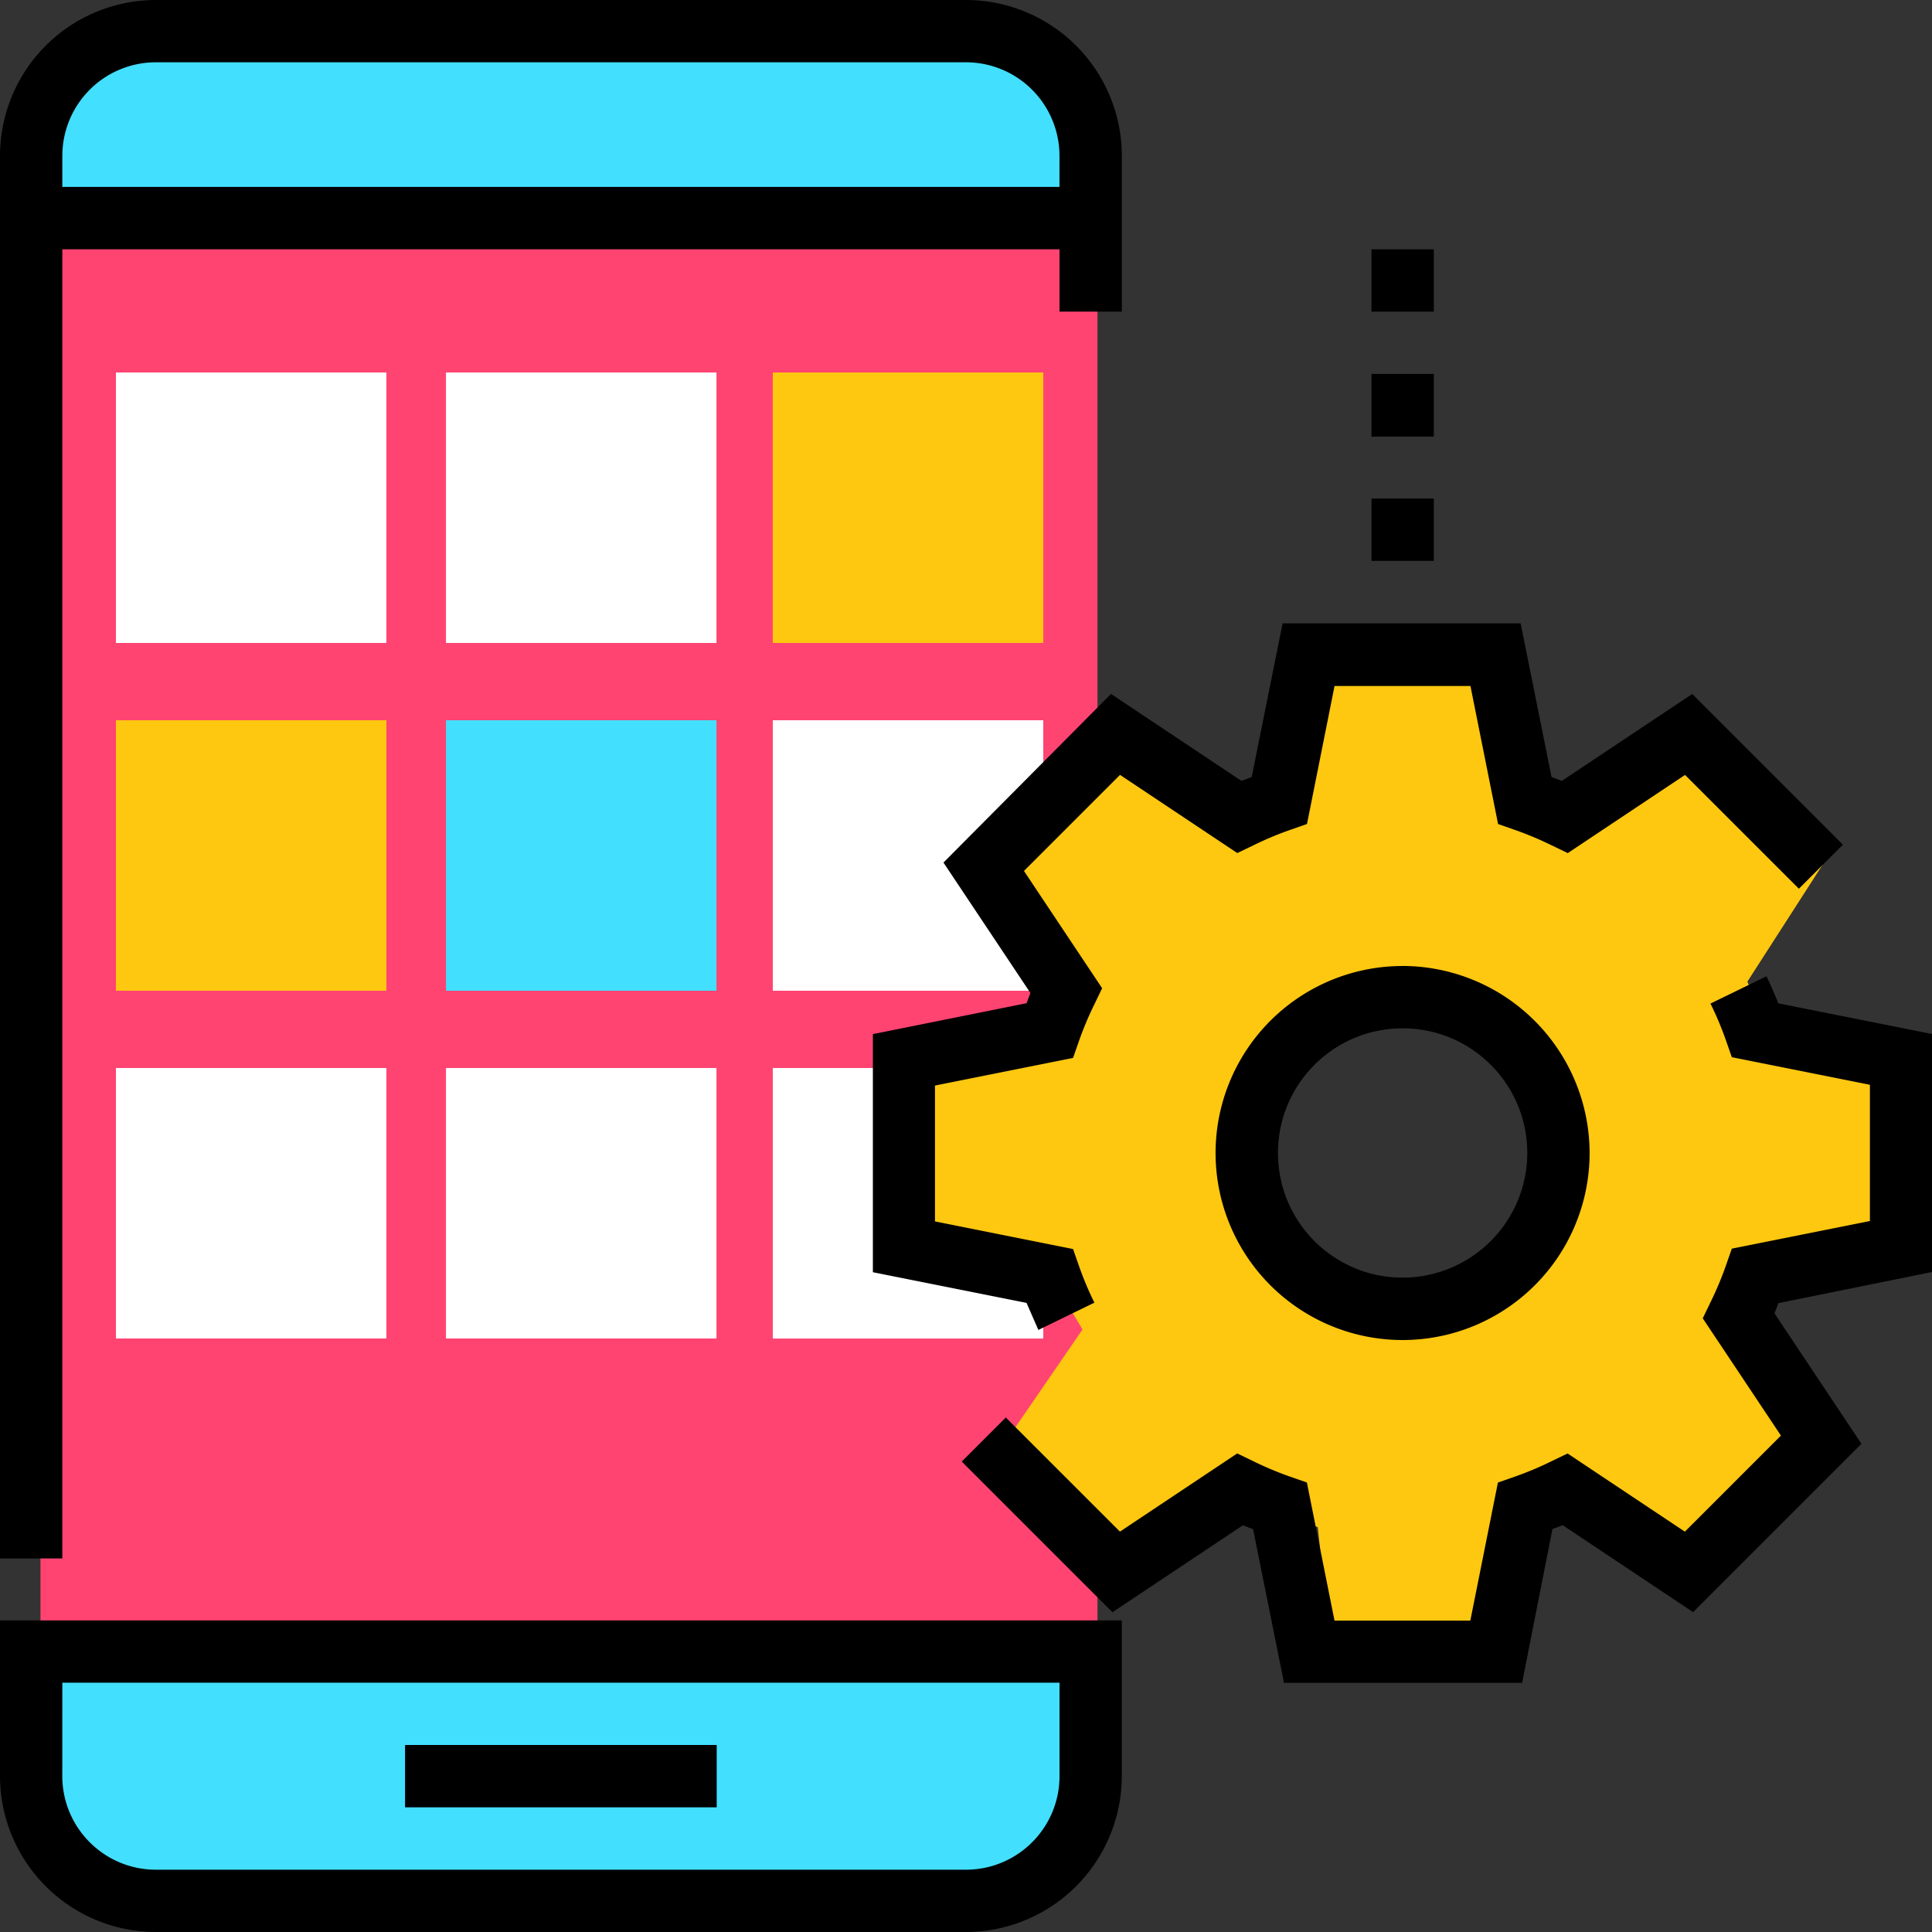
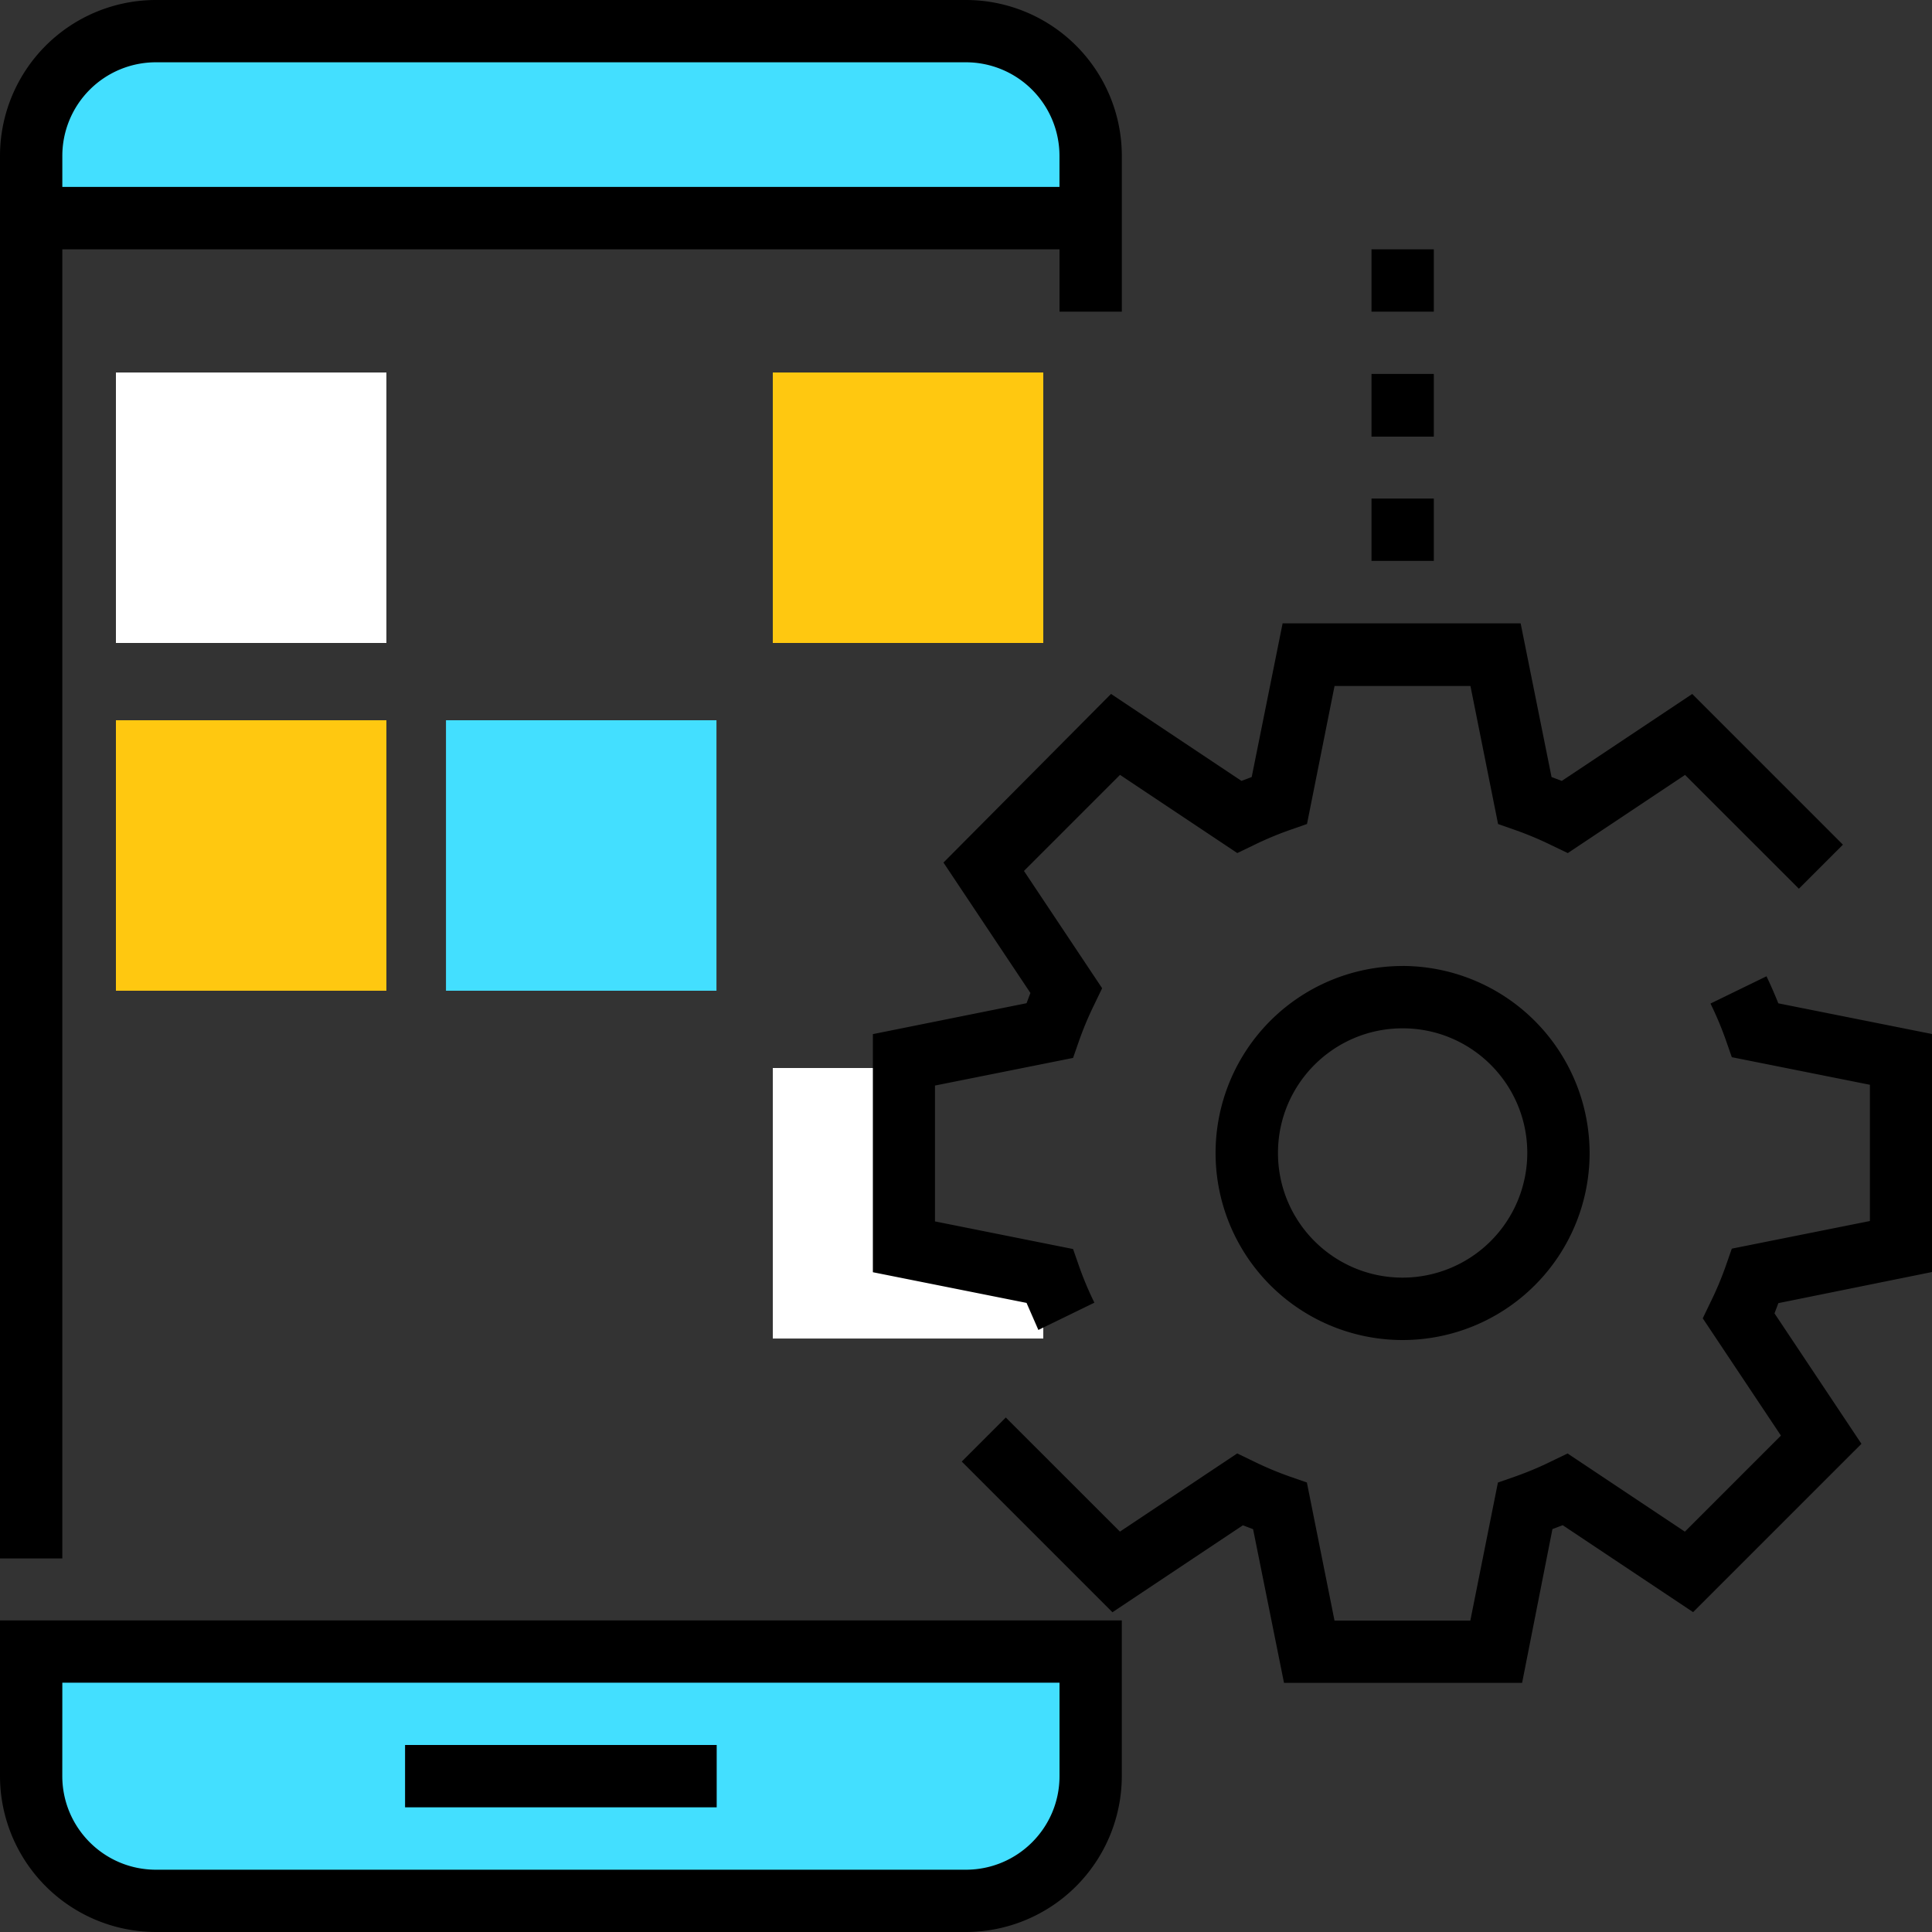
<svg xmlns="http://www.w3.org/2000/svg" width="50" height="50">
  <rect width="100%" height="100%" fill="#333333" stroke="none" />
  <g fill="#43dfff">
    <rect width="26.702" height="6.937" rx="1" x="1.047" y="42.122" />
    <rect width="27.356" height="5.236" rx="2.618" x="1.047" y="1.153" />
  </g>
-   <path fill="#ff4472" d="M1.047 5.865h27.356v37.173H1.047z" />
-   <path d="M34.476 43.038l-.372-3.515-2.23-.886-3.2 1.715-2.916-2.658 2.258-3.287-.943-1.572-3.63-.686-.457-4.03 3.715-1.086 1.143-2.06h-.005l-2.08-2.622c.027-.08 3.31-2.972 3.344-3l3.058 1.8 1.715-.657.628-3.52 3.972.2 1 3.315 1.686.8 3.058-1.943 2.887 2.458.23.314-2.115 3.287.63 1.515 3.572.543v4.51l-3.572.886-.63 1.543 2.115 3.09-2.658 2.744-3.658-1.6-1.515.457-.886 3.772-4.144.172zm1.78-16.95a3.86 3.86 0 0 0-2.73 6.591 3.86 3.86 0 0 0 6.591-2.73c-.003-2.13-1.73-3.858-3.86-3.86z" fill="#ffc810" />
  <path d="M20 27.64h3.5l-.094 4.234L27 33.157v1.484h-7zm-17-18h7v7H3z" fill="#fff" />
  <path fill="#ffc810" d="M3 18.64h7v7H3z" />
-   <path d="M3 27.64h7v7H3zm8.542-18h7v7h-7z" fill="#fff" />
  <path d="M11.542 18.64h7v7h-7z" fill="#43dfff" />
-   <path d="M11.542 27.64h7v7h-7z" fill="#fff" />
  <path fill="#ffc810" d="M20 9.64h7v7h-7z" />
-   <path d="M20 18.64h7v1.562l-.72 2.2.72 3.238h-7z" fill="#fff" />
  <path d="M1.613 6.452H27.42v1.613h1.613V4.032A4.037 4.037 0 0 0 25 0H4.032A4.037 4.037 0 0 0 0 4.032v36.3h1.613zm0-2.42a2.422 2.422 0 0 1 2.419-2.42H25a2.422 2.422 0 0 1 2.419 2.419v.806H1.613zM0 45.968A4.04 4.04 0 0 0 4.032 50H25a4.04 4.04 0 0 0 4.032-4.032v-4.032H0zm1.613-2.42H27.42v2.42c-.001 1.336-1.083 2.418-2.42 2.42H4.032c-1.335-.002-2.417-1.084-2.42-2.42zm8.87 1.612h8.065v1.613h-8.065zM36.3 25a4.84 4.84 0 1 0 4.839 4.839 4.85 4.85 0 0 0-4.84-4.84zm0 8.065c-1.782 0-3.226-1.444-3.226-3.226s1.444-3.226 3.226-3.226 3.226 1.444 3.226 3.226a3.23 3.23 0 0 1-3.226 3.226zm-.806-20.162h1.613v1.613h-1.613zm0-3.226h1.613V11.3h-1.613zm0-3.225h1.613v1.613h-1.613zM50 32.92v-6.16l-3.977-.794q-.14-.35-.306-.7l-1.45.706a8.6 8.6 0 0 1 .4.952l.152.436 3.574.714V31.6l-3.574.715-.152.436a8.63 8.63 0 0 1-.4.952l-.2.415 2.023 3.035-2.486 2.486-3.035-2.023-.415.2a8.51 8.51 0 0 1-.952.4l-.436.152-.714 3.573h-3.515l-.715-3.574-.436-.152a8.63 8.63 0 0 1-.952-.4l-.415-.2-3.035 2.023-2.954-2.953-1.14 1.14 3.9 3.9 3.375-2.25.265.1.8 3.977h6.162l.785-3.98.265-.1 3.375 2.25 4.357-4.356-2.25-3.376.1-.265zM24.417 22.323l2.25 3.375-.1.265-3.977.8v6.162l3.977.794.306.7 1.45-.706a8.53 8.53 0 0 1-.4-.952l-.152-.436-3.574-.715v-3.516l3.574-.715.152-.436a8.63 8.63 0 0 1 .4-.952l.2-.416L26.5 22.54l2.486-2.486 3.035 2.023.416-.2a8.68 8.68 0 0 1 .953-.4l.435-.152.713-3.572h3.517l.715 3.573.435.152c.325.114.643.248.953.4l.416.2 3.035-2.023L46.555 23l1.14-1.14-3.9-3.9-3.376 2.25-.265-.1-.8-3.978h-6.16l-.8 3.977-.265.1-3.376-2.25z" />
</svg>